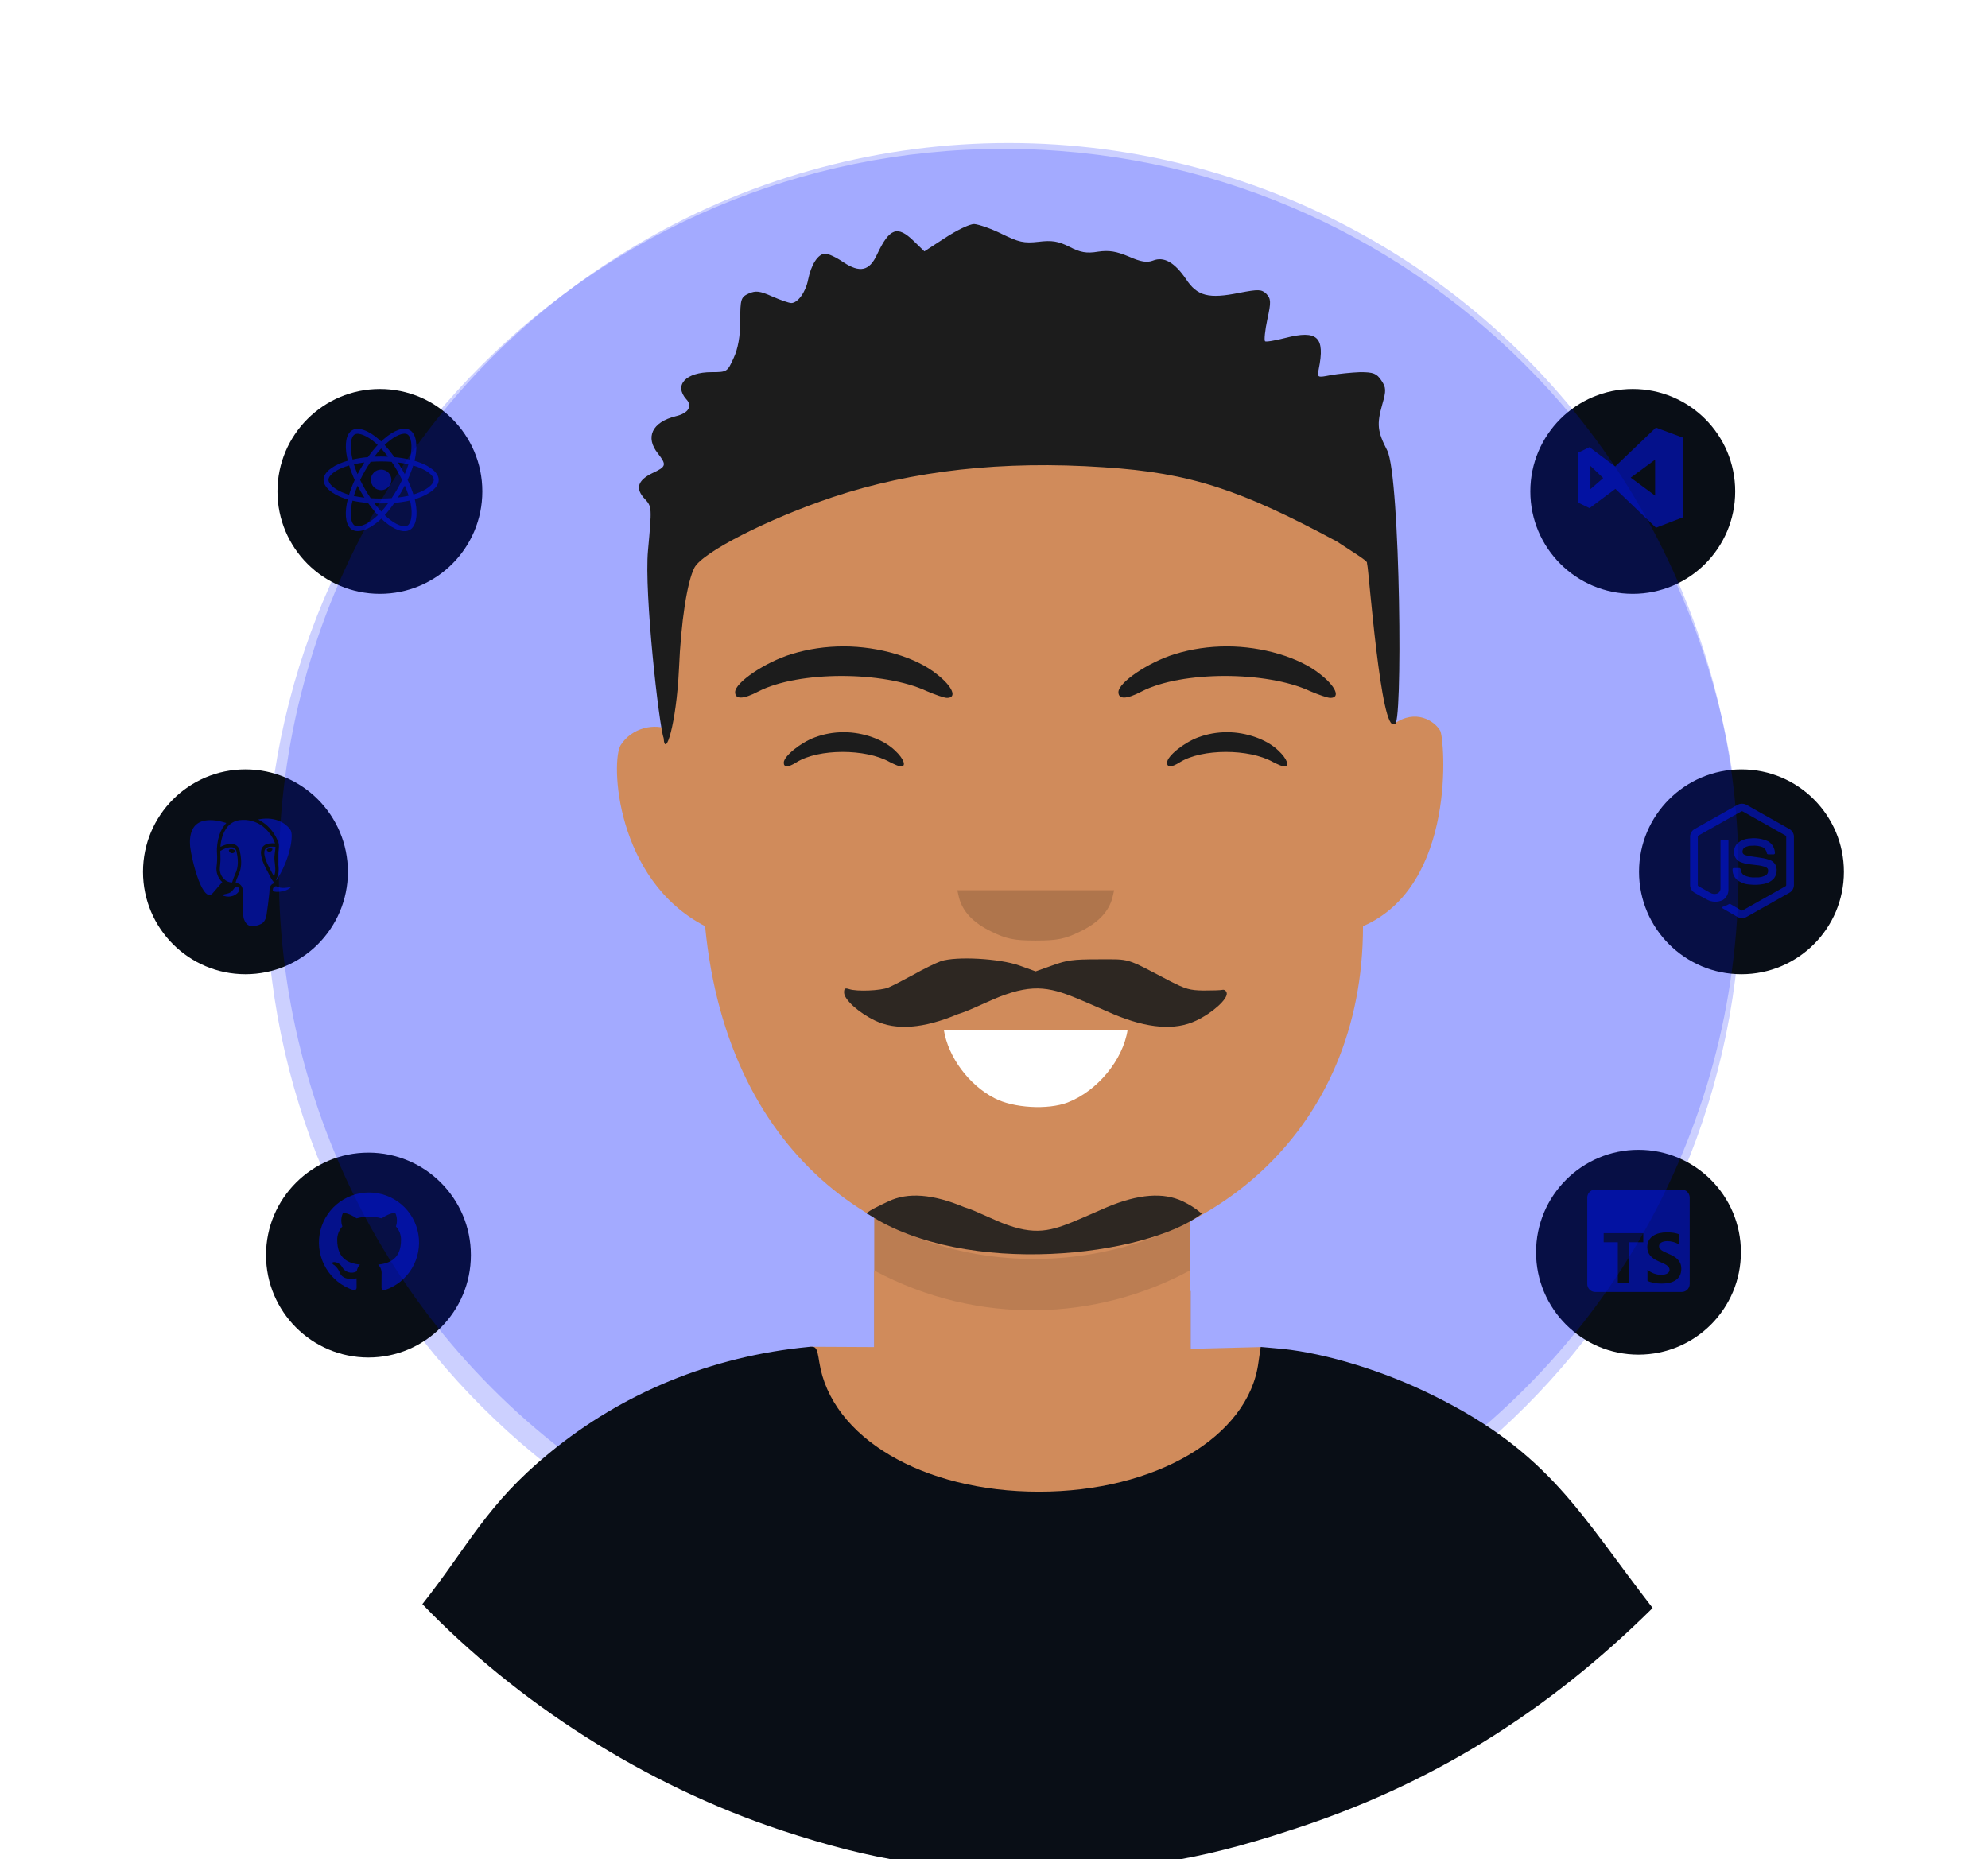
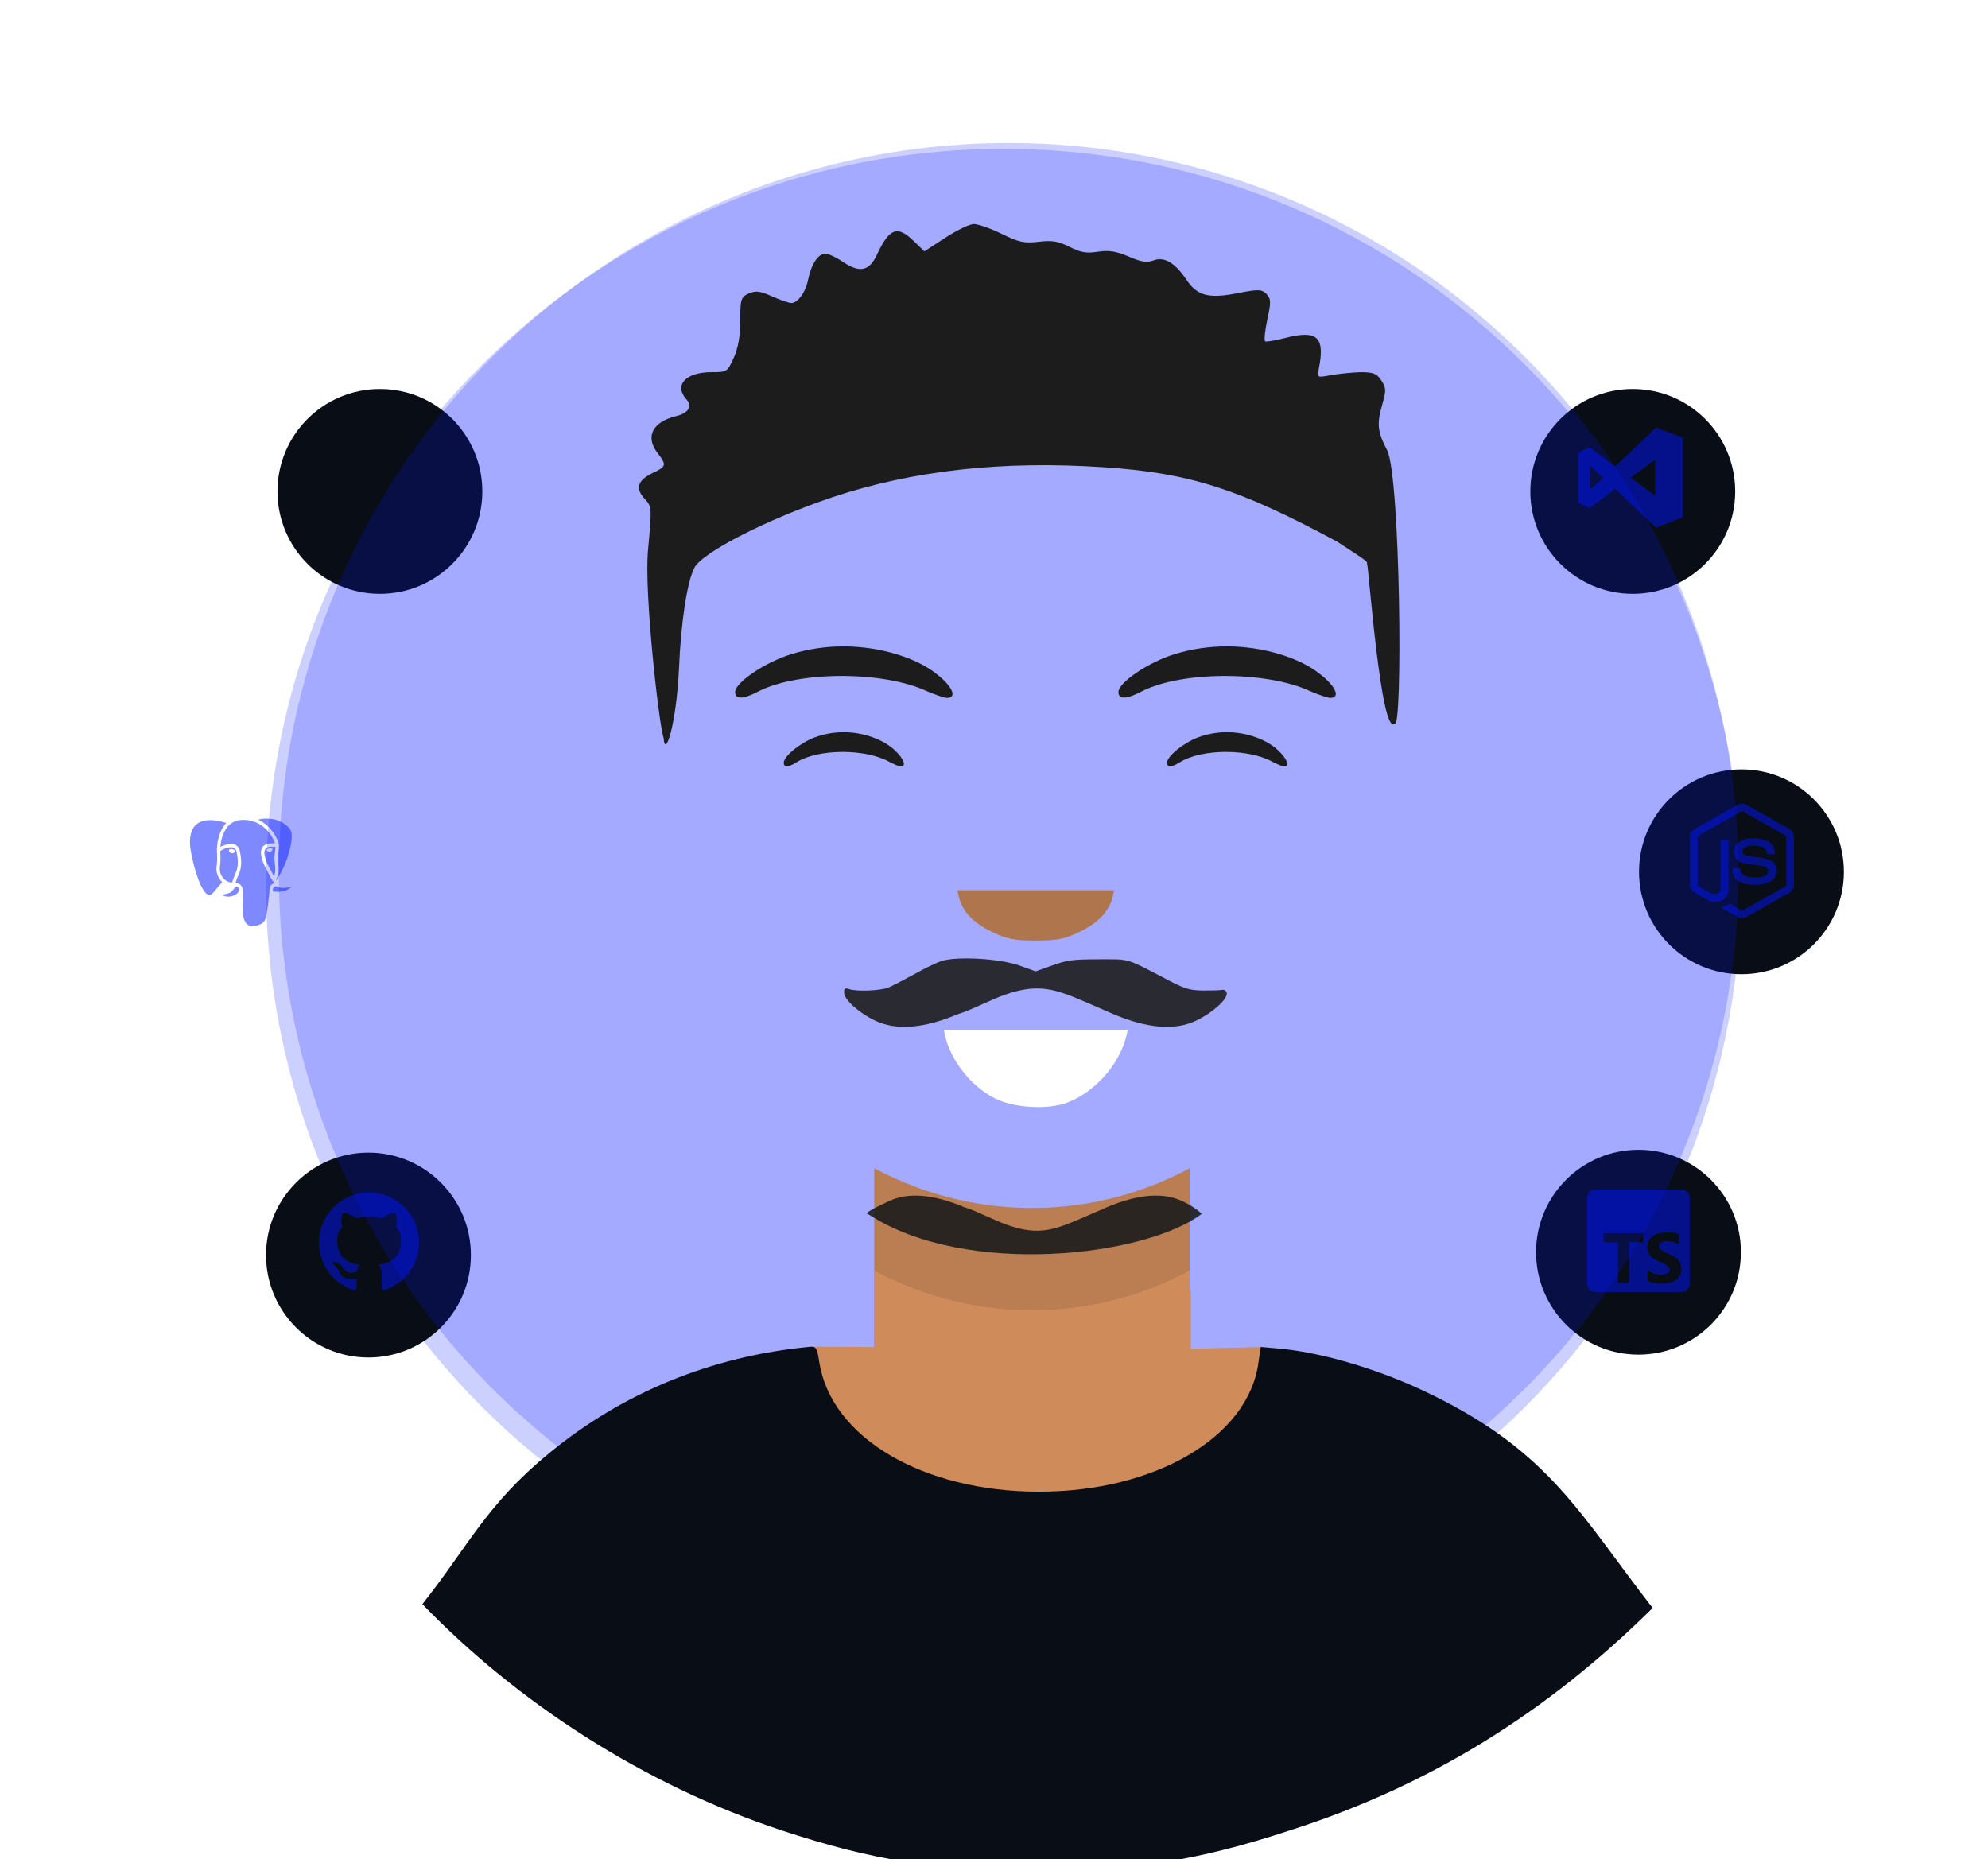
<svg xmlns="http://www.w3.org/2000/svg" width="695" height="650" viewBox="0 0 695 650" fill="none">
  <path d="M608.667 309.713C608.667 167.408 493.231 52.046 350.834 52.046C208.436 52.046 93 167.408 93 309.713C93 452.018 208.436 567.379 350.834 567.379C493.231 567.379 608.667 452.018 608.667 309.713Z" fill="#0015FF" fill-opacity="0.2" />
  <g filter="url(#filter0_d_1_40)">
    <circle cx="572.81" cy="433.81" r="35.81" fill="#090E16" />
  </g>
  <g clip-path="url(#clip0_1_40)">
    <path fill-rule="evenodd" clip-rule="evenodd" d="M587.918 415.905H557.703C556.158 415.905 554.905 417.158 554.905 418.703V448.918C554.905 450.463 556.158 451.715 557.703 451.715H587.918C589.463 451.715 590.715 450.463 590.715 448.918V418.703C590.715 417.158 589.463 415.905 587.918 415.905ZM575.96 447.812V443.948C576.661 444.536 577.422 444.977 578.244 445.27C579.066 445.564 579.895 445.711 580.733 445.711C581.225 445.711 581.654 445.667 582.02 445.578C582.387 445.49 582.693 445.367 582.939 445.21C583.184 445.053 583.368 444.868 583.488 444.655C583.609 444.441 583.67 444.21 583.67 443.96C583.67 443.622 583.573 443.32 583.38 443.055C583.186 442.789 582.922 442.544 582.588 442.318C582.254 442.093 581.857 441.876 581.398 441.667C580.939 441.457 580.443 441.244 579.912 441.027C578.558 440.463 577.549 439.775 576.885 438.962C576.22 438.149 575.888 437.167 575.888 436.016C575.888 435.114 576.069 434.34 576.432 433.692C576.794 433.044 577.288 432.511 577.912 432.092C578.536 431.674 579.259 431.366 580.081 431.169C580.903 430.971 581.772 430.873 582.691 430.873C583.593 430.873 584.393 430.927 585.089 431.036C585.786 431.144 586.429 431.311 587.017 431.537V435.147C586.727 434.946 586.41 434.768 586.068 434.616C585.726 434.463 585.373 434.336 585.011 434.235C584.648 434.134 584.288 434.06 583.929 434.012C583.571 433.964 583.231 433.939 582.908 433.939C582.465 433.939 582.062 433.982 581.7 434.066C581.337 434.151 581.031 434.269 580.782 434.422C580.532 434.575 580.339 434.758 580.202 434.972C580.065 435.185 579.996 435.424 579.996 435.69C579.996 435.98 580.073 436.239 580.226 436.469C580.379 436.698 580.596 436.916 580.878 437.121C581.16 437.326 581.503 437.527 581.905 437.724C582.308 437.922 582.763 438.125 583.271 438.334C583.964 438.624 584.586 438.932 585.138 439.258C585.689 439.584 586.163 439.952 586.557 440.363C586.952 440.773 587.254 441.242 587.464 441.769C587.673 442.296 587.778 442.91 587.778 443.61C587.778 444.576 587.595 445.387 587.228 446.043C586.862 446.699 586.364 447.23 585.736 447.637C585.108 448.043 584.376 448.335 583.543 448.512C582.709 448.689 581.829 448.778 580.903 448.778C579.952 448.778 579.048 448.697 578.19 448.536C577.332 448.375 576.589 448.134 575.96 447.812ZM574.489 434.334H569.521V448.498H565.585V434.334H560.641V431.152H574.489V434.334Z" fill="#0015FF" fill-opacity="0.5" />
  </g>
  <g filter="url(#filter1_d_1_40)">
    <circle cx="132.81" cy="167.81" r="35.81" fill="#090E16" />
  </g>
-   <path d="M146.207 161.512C145.79 161.368 145.357 161.232 144.912 161.104C144.985 160.805 145.052 160.51 145.112 160.22C146.093 155.459 145.451 151.624 143.262 150.361C141.162 149.15 137.728 150.412 134.26 153.431C133.926 153.721 133.592 154.028 133.258 154.35C133.035 154.137 132.813 153.931 132.591 153.734C128.956 150.507 125.313 149.147 123.125 150.413C121.028 151.628 120.406 155.233 121.289 159.745C121.374 160.181 121.474 160.626 121.587 161.079C121.071 161.225 120.573 161.381 120.097 161.547C115.836 163.033 113.115 165.361 113.115 167.776C113.115 170.271 116.036 172.773 120.474 174.29C120.825 174.409 121.188 174.523 121.563 174.63C121.441 175.119 121.335 175.599 121.247 176.067C120.405 180.5 121.062 184.021 123.154 185.228C125.315 186.474 128.942 185.193 132.473 182.106C132.753 181.862 133.033 181.603 133.313 181.332C133.677 181.682 134.04 182.014 134.401 182.324C137.822 185.268 141.2 186.457 143.291 185.247C145.449 183.997 146.151 180.215 145.24 175.614C145.171 175.262 145.09 174.903 144.999 174.538C145.253 174.463 145.503 174.385 145.747 174.304C150.361 172.775 153.364 170.304 153.364 167.776C153.364 165.352 150.554 163.008 146.207 161.512ZM145.207 172.672C144.986 172.745 144.761 172.815 144.53 172.884C144.021 171.271 143.334 169.556 142.492 167.785C143.295 166.055 143.956 164.362 144.451 162.76C144.863 162.879 145.263 163.005 145.648 163.138C149.372 164.42 151.644 166.316 151.644 167.776C151.644 169.332 149.191 171.352 145.207 172.672ZM143.553 175.948C143.956 177.982 144.014 179.822 143.747 181.26C143.507 182.552 143.025 183.414 142.429 183.759C141.161 184.493 138.448 183.538 135.523 181.021C135.187 180.732 134.85 180.424 134.511 180.098C135.645 178.858 136.778 177.416 137.884 175.815C139.83 175.642 141.669 175.36 143.336 174.974C143.418 175.305 143.491 175.63 143.553 175.948ZM126.836 183.632C125.597 184.069 124.61 184.082 124.013 183.738C122.744 183.006 122.216 180.179 122.936 176.387C123.018 175.953 123.117 175.507 123.23 175.051C124.878 175.416 126.703 175.678 128.654 175.836C129.767 177.403 130.934 178.844 132.109 180.105C131.852 180.353 131.596 180.589 131.342 180.811C129.78 182.176 128.215 183.145 126.836 183.632ZM121.03 172.663C119.068 171.992 117.447 171.12 116.336 170.169C115.338 169.314 114.834 168.465 114.834 167.776C114.834 166.311 117.019 164.441 120.663 163.171C121.105 163.017 121.568 162.871 122.049 162.735C122.552 164.373 123.213 166.086 124.01 167.818C123.203 169.576 122.533 171.316 122.024 172.974C121.681 172.875 121.35 172.772 121.03 172.663ZM122.977 159.415C122.22 155.549 122.723 152.633 123.987 151.902C125.333 151.122 128.311 152.234 131.449 155.02C131.65 155.198 131.851 155.385 132.053 155.577C130.884 156.833 129.728 158.263 128.624 159.82C126.731 159.996 124.919 160.278 123.253 160.655C123.149 160.234 123.056 159.82 122.977 159.415ZM140.338 163.702C139.94 163.014 139.531 162.343 139.114 161.689C140.399 161.852 141.629 162.067 142.784 162.331C142.437 163.443 142.005 164.605 141.496 165.797C141.131 165.104 140.745 164.405 140.338 163.702ZM133.258 156.806C134.051 157.665 134.846 158.625 135.627 159.666C134.84 159.628 134.043 159.609 133.239 159.609C132.443 159.609 131.652 159.628 130.87 159.665C131.652 158.633 132.453 157.675 133.258 156.806ZM126.133 163.714C125.735 164.404 125.356 165.099 124.997 165.795C124.496 164.608 124.068 163.44 123.718 162.313C124.866 162.056 126.091 161.846 127.367 161.686C126.944 162.346 126.532 163.022 126.133 163.714V163.714ZM127.403 173.989C126.085 173.842 124.842 173.643 123.694 173.393C124.049 172.245 124.487 171.052 124.999 169.839C125.359 170.535 125.739 171.231 126.14 171.922H126.14C126.547 172.626 126.97 173.316 127.403 173.989ZM133.306 178.868C132.491 177.988 131.678 177.016 130.884 175.97C131.655 176 132.44 176.015 133.239 176.015C134.059 176.015 134.87 175.997 135.669 175.961C134.885 177.026 134.094 178 133.306 178.868ZM141.513 169.778C142.051 171.004 142.504 172.19 142.864 173.318C141.697 173.584 140.437 173.799 139.11 173.958C139.527 173.296 139.94 172.613 140.345 171.91C140.755 171.199 141.144 170.487 141.513 169.778ZM138.856 171.051C138.227 172.142 137.581 173.183 136.925 174.166C135.731 174.252 134.497 174.296 133.239 174.296C131.986 174.296 130.768 174.257 129.595 174.181C128.913 173.185 128.253 172.14 127.628 171.061H127.628C127.004 169.984 126.43 168.898 125.91 167.818C126.43 166.735 127.003 165.648 127.623 164.573L127.622 164.573C128.244 163.495 128.898 162.456 129.574 161.466C130.771 161.376 131.998 161.328 133.239 161.328H133.239C134.485 161.328 135.714 161.376 136.911 161.467C137.576 162.45 138.226 163.486 138.85 164.564C139.481 165.654 140.061 166.734 140.585 167.793C140.062 168.871 139.484 169.962 138.856 171.051ZM142.403 151.85C143.751 152.628 144.275 155.762 143.428 159.873C143.374 160.135 143.313 160.402 143.247 160.673C141.577 160.288 139.764 160.001 137.865 159.823C136.759 158.248 135.613 156.816 134.463 155.577C134.772 155.279 135.081 154.995 135.389 154.728C138.36 152.142 141.137 151.121 142.403 151.85ZM133.239 164.182C135.224 164.182 136.833 165.791 136.833 167.776C136.833 169.761 135.224 171.37 133.239 171.37C131.254 171.37 129.645 169.761 129.645 167.776C129.645 165.791 131.254 164.182 133.239 164.182Z" fill="#0015FF" fill-opacity="0.5" />
  <g filter="url(#filter2_d_1_40)">
    <circle cx="570.81" cy="167.81" r="35.81" fill="#090E16" />
  </g>
  <path d="M578.892 149.5L564.665 163.098L555.682 156.342L551.758 158.25V175.75L555.7 177.658L564.738 170.92L578.928 184.5L588.333 180.878V153L578.892 149.5ZM556.012 171.025V162.887L560.485 167.14L556.012 171.025ZM578.617 173.283L570.092 167L578.617 160.717V173.283Z" fill="#0015FF" fill-opacity="0.5" />
  <g filter="url(#filter3_d_1_40)">
    <circle cx="128.81" cy="434.81" r="35.81" fill="#090E16" />
  </g>
  <path d="M129 416.932C124.845 416.932 120.825 418.411 117.66 421.103C114.495 423.796 112.392 427.527 111.726 431.629C111.06 435.731 111.876 439.936 114.027 443.491C116.178 447.046 119.524 449.721 123.466 451.035C124.341 451.188 124.669 450.663 124.669 450.204C124.669 449.788 124.647 448.41 124.647 446.944C120.25 447.754 119.113 445.872 118.763 444.888C118.374 443.931 117.759 443.082 116.969 442.416C116.356 442.088 115.481 441.279 116.947 441.257C117.507 441.317 118.043 441.512 118.512 441.824C118.98 442.137 119.366 442.557 119.638 443.05C119.877 443.48 120.199 443.859 120.585 444.164C120.971 444.47 121.413 444.696 121.886 444.83C122.36 444.964 122.855 445.004 123.344 444.946C123.833 444.888 124.305 444.735 124.734 444.494C124.81 443.605 125.207 442.773 125.85 442.154C121.956 441.716 117.888 440.207 117.888 433.513C117.863 431.774 118.505 430.091 119.681 428.81C119.146 427.298 119.209 425.639 119.856 424.172C119.856 424.172 121.322 423.713 124.669 425.966C127.532 425.179 130.555 425.179 133.419 425.966C136.766 423.691 138.231 424.172 138.231 424.172C138.879 425.639 138.941 427.298 138.406 428.81C139.586 430.089 140.229 431.773 140.2 433.513C140.2 440.229 136.109 441.716 132.216 442.154C132.633 442.577 132.955 443.085 133.159 443.644C133.363 444.202 133.444 444.798 133.397 445.391C133.397 447.732 133.375 449.613 133.375 450.204C133.375 450.663 133.703 451.21 134.578 451.035C138.513 449.71 141.85 447.03 143.991 443.472C146.133 439.915 146.941 435.712 146.271 431.615C145.6 427.517 143.496 423.791 140.332 421.101C137.169 418.412 133.152 416.934 129 416.932Z" fill="#0015FF" fill-opacity="0.5" />
  <g filter="url(#filter4_d_1_40)">
    <circle cx="608.81" cy="300.81" r="35.81" fill="#090E16" />
  </g>
  <path d="M613.956 306.766C612.452 306.912 610.937 306.637 609.582 305.969C609.275 305.724 609.021 305.418 608.837 305.07C608.653 304.723 608.542 304.341 608.511 303.949C608.51 303.89 608.498 303.832 608.475 303.778C608.451 303.724 608.418 303.676 608.376 303.635C608.333 303.594 608.284 303.562 608.229 303.541C608.174 303.519 608.116 303.509 608.057 303.51C607.424 303.502 606.791 303.504 606.158 303.509C606.047 303.498 605.937 303.531 605.85 303.6C605.764 303.67 605.708 303.771 605.695 303.882C605.659 304.57 605.776 305.257 606.036 305.895C606.296 306.532 606.694 307.105 607.201 307.571C608.482 308.57 610.037 309.155 611.658 309.247C613.348 309.443 615.057 309.371 616.724 309.032C618.004 308.793 619.177 308.161 620.081 307.223C620.58 306.608 620.915 305.875 621.053 305.095C621.192 304.314 621.13 303.512 620.873 302.762C620.657 302.233 620.323 301.761 619.896 301.382C619.47 301.002 618.962 300.725 618.412 300.573C615.85 299.674 613.083 299.742 610.472 299.059C610.018 298.916 609.465 298.761 609.262 298.281C609.146 297.944 609.138 297.578 609.24 297.235C609.342 296.893 609.548 296.591 609.831 296.372C610.651 295.903 611.584 295.671 612.528 295.7C613.809 295.58 615.101 295.764 616.297 296.239C616.656 296.451 616.965 296.738 617.202 297.08C617.439 297.423 617.599 297.813 617.67 298.224C617.674 298.345 617.722 298.46 617.806 298.548C617.891 298.635 618.004 298.687 618.125 298.695C618.754 298.708 619.383 298.698 620.012 298.699C620.121 298.712 620.231 298.686 620.322 298.624C620.412 298.562 620.478 298.47 620.506 298.364C620.512 297.516 620.296 296.681 619.88 295.942C619.463 295.204 618.861 294.586 618.133 294.152C616.123 293.224 613.892 292.883 611.697 293.167V293.167C610.088 293.233 608.551 293.85 607.344 294.916C606.79 295.513 606.415 296.254 606.261 297.054C606.108 297.854 606.182 298.681 606.476 299.441C606.704 299.95 607.04 300.403 607.461 300.77C607.882 301.137 608.377 301.408 608.912 301.564C611.465 302.487 614.263 302.191 616.841 303.006C617.343 303.176 617.928 303.437 618.082 303.996C618.165 304.331 618.159 304.682 618.064 305.014C617.97 305.346 617.79 305.647 617.543 305.888C616.471 306.554 615.215 306.862 613.956 306.766ZM625.594 289.875C620.609 287.056 615.624 284.24 610.637 281.427C610.137 281.147 609.573 281 609 281C608.426 281 607.863 281.147 607.362 281.427C602.395 284.232 597.427 287.037 592.459 289.841C591.976 290.105 591.572 290.493 591.289 290.965C591.007 291.437 590.855 291.977 590.851 292.527V309.475C590.859 310.036 591.019 310.584 591.313 311.061C591.607 311.538 592.024 311.926 592.521 312.185C593.948 312.962 595.335 313.818 596.788 314.543C597.626 314.991 598.558 315.238 599.508 315.264C600.459 315.291 601.402 315.095 602.264 314.694C602.909 314.29 603.434 313.72 603.784 313.044C604.134 312.368 604.296 311.611 604.254 310.851C604.265 305.258 604.256 299.664 604.258 294.071C604.268 294.01 604.265 293.947 604.249 293.887C604.232 293.828 604.204 293.772 604.165 293.724C604.126 293.676 604.077 293.637 604.021 293.609C603.966 293.581 603.905 293.565 603.844 293.562C603.209 293.552 602.573 293.556 601.938 293.561C601.88 293.556 601.82 293.563 601.765 293.582C601.709 293.601 601.658 293.632 601.615 293.672C601.572 293.713 601.538 293.762 601.515 293.816C601.492 293.871 601.481 293.929 601.482 293.988C601.474 299.546 601.484 305.105 601.477 310.663C601.479 311.047 601.363 311.422 601.145 311.738C600.927 312.053 600.618 312.295 600.259 312.431C599.846 312.553 599.411 312.586 598.984 312.529C598.557 312.472 598.146 312.325 597.779 312.099C596.457 311.352 595.135 310.605 593.813 309.859C593.726 309.817 593.653 309.75 593.605 309.666C593.557 309.582 593.536 309.485 593.544 309.388C593.544 303.797 593.544 298.205 593.544 292.614C593.535 292.505 593.56 292.396 593.617 292.303C593.673 292.209 593.758 292.136 593.858 292.093C598.809 289.305 603.759 286.513 608.708 283.719C608.794 283.66 608.896 283.629 609 283.629C609.104 283.629 609.206 283.661 609.292 283.72C614.243 286.509 619.193 289.3 624.144 292.091C624.244 292.135 624.328 292.209 624.384 292.302C624.44 292.396 624.465 292.505 624.456 292.614C624.455 298.205 624.455 303.796 624.454 309.388C624.463 309.484 624.442 309.582 624.395 309.667C624.348 309.752 624.276 309.821 624.188 309.864C619.313 312.621 614.435 315.374 609.555 318.122C609.322 318.252 609.046 318.461 608.773 318.304C607.495 317.58 606.232 316.829 604.958 316.098C604.893 316.049 604.815 316.019 604.733 316.014C604.651 316.009 604.57 316.029 604.499 316.071C603.938 316.4 603.347 316.675 602.735 316.894C602.459 317.006 602.119 317.038 601.929 317.294C602.171 317.557 602.465 317.769 602.791 317.915C604.281 318.778 605.772 319.64 607.263 320.501C607.757 320.81 608.324 320.982 608.906 320.999C609.489 321.015 610.065 320.875 610.574 320.593C615.542 317.791 620.51 314.989 625.478 312.185C625.975 311.925 626.392 311.537 626.686 311.06C626.98 310.583 627.14 310.036 627.149 309.475V292.527C627.145 291.987 626.999 291.458 626.726 290.993C626.453 290.528 626.063 290.142 625.594 289.875H625.594Z" fill="#0015FF" fill-opacity="0.5" />
  <g filter="url(#filter5_d_1_40)">
-     <circle cx="85.81" cy="300.81" r="35.81" fill="#090E16" />
-   </g>
+     </g>
  <path fill-rule="evenodd" clip-rule="evenodd" d="M90.264 286.521C92.609 286.012 95.124 286.078 97.384 286.937C98.959 287.55 100.34 288.574 101.384 289.903C101.881 290.534 101.944 291.38 101.977 292.157C101.999 294.003 101.631 295.829 101.161 297.607C100.263 300.896 98.9 304.048 97.186 306.983C97.018 307.272 96.832 307.55 96.629 307.817L96.566 307.491C96.779 306.925 97.091 306.392 97.211 305.792C97.64 304.099 97.277 302.356 97.123 300.652C96.961 299.043 97.503 297.479 97.49 295.874C97.553 295.089 97.245 294.345 96.945 293.64C95.865 291.197 94.145 289.023 91.94 287.53C91.403 287.157 90.801 286.895 90.264 286.521Z" fill="#0015FF" fill-opacity="0.5" />
  <path fill-rule="evenodd" clip-rule="evenodd" d="M83.748 286.744C86.633 286.373 89.665 287.177 91.957 289.001C93.853 290.514 95.35 292.565 96.156 294.871C94.816 294.824 93.295 294.768 92.21 295.71C91.227 296.548 91.1 297.979 91.322 299.181C91.836 302.039 93.501 304.467 94.733 307.036C95.06 307.639 95.5 308.165 95.917 308.705C95.419 308.96 94.864 309.202 94.582 309.721C94.087 310.527 94.26 311.511 94.138 312.407C93.854 314.918 93.574 317.431 93.169 319.925C92.977 321.121 92.476 322.392 91.358 322.987C90.214 323.576 88.885 323.945 87.597 323.746C86.375 323.528 85.606 322.378 85.26 321.255C85.006 320.314 84.98 319.332 84.908 318.365C84.794 316.027 84.773 313.686 84.842 311.347C84.894 310.433 84.43 309.482 83.624 309.038C83.233 308.817 82.777 308.786 82.34 308.751C82.683 307.033 83.718 305.548 84.073 303.832C84.533 301.709 84.279 299.499 83.808 297.401C83.578 296.355 82.79 295.429 81.742 295.175C80.129 294.764 78.501 295.403 77.058 296.083C77.24 293.713 77.868 291.287 79.304 289.362C79.833 288.652 80.498 288.055 81.261 287.605C82.024 287.156 82.87 286.863 83.748 286.744Z" fill="#0015FF" fill-opacity="0.5" />
  <path fill-rule="evenodd" clip-rule="evenodd" d="M71.449 286.941C74.018 286.441 76.653 286.971 79.12 287.731C78.021 288.939 77.193 290.367 76.69 291.92C76.017 294.002 75.71 296.217 75.87 298.403C75.969 299.944 75.916 301.49 75.711 303.02C75.445 305.015 76.236 307.068 77.703 308.415C76.705 309.595 75.646 310.721 74.679 311.928C74.252 312.437 73.676 313.042 72.948 312.891C72.097 312.641 71.555 311.856 71.081 311.151C69.801 309.078 69.027 306.739 68.32 304.415C67.528 301.667 66.859 298.873 66.475 296.033C66.283 293.873 66.403 291.555 67.497 289.631C68.316 288.174 69.844 287.246 71.449 286.941ZM93.39 296.908C93.075 297.171 93.415 297.561 93.685 297.684C94.342 298.074 95.239 297.529 95.261 296.772C94.67 296.494 93.926 296.521 93.39 296.908ZM93.041 296.552C93.986 295.873 95.223 296.024 96.316 296.092C96.269 297.62 95.803 299.117 95.955 300.655C96.092 302.557 96.638 304.601 95.75 306.406C94.561 304.013 93.022 301.728 92.486 299.063C92.334 298.214 92.296 297.14 93.041 296.552Z" fill="#0015FF" fill-opacity="0.5" />
  <path fill-rule="evenodd" clip-rule="evenodd" d="M80.346 296.952C80.165 297.018 79.974 297.143 80.012 297.366C80.142 298.126 81.15 298.589 81.784 298.115C82.064 297.957 82.359 297.517 82.036 297.252C81.576 296.874 80.906 296.8 80.346 296.952ZM77.015 297.535C78.201 296.761 79.587 296.154 81.022 296.238C81.766 296.27 82.452 296.801 82.63 297.541C83.282 300.167 83.484 303.087 82.235 305.573C81.805 306.534 81.44 307.523 81.141 308.532C79.064 308.554 77.297 306.779 76.929 304.781C76.677 303.651 77.005 302.514 77.044 301.381C77.131 300.101 77.04 298.817 77.015 297.535ZM95.737 310.15C96.044 309.921 96.481 309.71 96.838 309.96C98.35 310.765 100.108 310.372 101.716 310.176C100.734 311.141 99.372 311.594 98.034 311.741C97.148 311.847 96.227 311.879 95.371 311.582C95.376 311.093 95.35 310.513 95.737 310.15ZM80.508 312.023C81.377 311.552 81.721 310.511 82.533 309.977C83.416 309.85 84.063 311.177 83.394 311.805C82.09 313.591 79.479 313.933 77.593 312.961C78.523 312.524 79.611 312.558 80.508 312.023Z" fill="#0015FF" fill-opacity="0.5" />
  <g filter="url(#filter6_f_1_40)">
    <circle cx="352.624" cy="305.148" r="255.148" fill="#0015FF" fill-opacity="0.2" />
  </g>
  <g filter="url(#filter7_i_1_40)">
    <path fill-rule="evenodd" clip-rule="evenodd" d="M305.635 404.465C342.391 424.056 383.608 421.88 415.901 404.463V447.383L416.266 447.373V472.572H305.635V404.465Z" fill="#BB7D52" />
    <path fill-rule="evenodd" clip-rule="evenodd" d="M305.635 440.226C342.39 459.819 383.607 457.641 415.901 440.226V467.595L440.734 466.976L441.042 466.988C441.042 532.959 283.326 542.834 283.326 466.889L283.942 466.861L305.635 466.972V440.226Z" fill="#D08B5B" />
-     <path fill-rule="evenodd" clip-rule="evenodd" d="M241.067 169.098C328.781 113.249 440.996 133.109 478.909 169.937C489.87 196.314 490.645 221.755 487.42 249.065C494.825 243.751 501.5 248 503.5 251.5C505 254.125 509.5 305.5 476.5 319.823C476.5 463.5 262.5 486 246.5 319.823C215 303.5 213.5 262 217 256.5C220.815 250.505 228.801 248.576 234.487 251.307L241.067 169.098Z" fill="#D08B5B" />
    <path fill-rule="evenodd" clip-rule="evenodd" d="M330.419 79.164L323.164 83.882L319.478 80.315C313.72 74.677 310.956 75.713 306.58 85.033C303.931 90.786 300.592 91.477 294.834 87.679C292.53 86.069 289.651 84.688 288.5 84.688C285.966 84.688 283.547 88.6 282.511 93.778C281.705 98.035 278.941 101.948 276.638 101.948C275.832 101.948 272.837 100.912 269.958 99.646C265.582 97.69 264.2 97.575 261.781 98.611C259.018 99.876 258.787 100.567 258.787 108.161C258.787 113.685 257.981 117.942 256.484 121.164C254.296 125.997 254.18 126.112 248.768 126.112C239.785 126.112 235.524 130.599 239.9 135.548C242.204 137.964 240.706 140.496 236.215 141.531C227.923 143.602 225.505 148.896 229.996 154.534C233.106 158.561 232.991 159.137 228.038 161.438C222.856 163.969 222.05 166.847 225.39 170.413C227.923 173.175 227.923 173.29 226.541 188.479C225.16 203.208 230.388 249.742 232 254C232.5 261.5 236.446 249.236 237.367 229.905C238.058 213.335 240.246 199.297 242.78 194.464C245.659 189.056 268.461 177.434 291.034 169.84C319.019 160.519 350.458 156.952 385.929 159.368C416.332 161.324 433.759 167.266 467.387 185.332C480 193.5 477.5 192 478 193.5C478.5 195 482.822 253.252 487.5 249C490.5 253 489.576 162.59 484.969 153.499C481.515 146.826 481.285 144.294 483.242 137.39C484.624 132.557 484.624 131.521 482.897 128.99C481.285 126.573 480.132 126.113 475.526 126.113C472.532 126.229 467.925 126.689 465.277 127.149C460.555 128.07 460.44 128.07 461.016 125.078C463.319 113.801 460.555 111.269 449.384 114.146C445.814 115.067 442.474 115.642 442.244 115.297C441.899 114.952 442.244 111.5 443.05 107.703C444.431 101.489 444.317 100.453 442.704 98.727C440.977 97.116 439.941 97.116 433.261 98.382C422.551 100.569 418.52 99.533 414.604 93.549C410.574 87.681 406.888 85.609 403.088 87.105C401.015 87.91 398.827 87.566 394.681 85.725C390.304 83.884 387.771 83.423 383.855 83.998C379.825 84.689 377.636 84.228 373.836 82.272C369.921 80.316 367.732 79.971 363.011 80.546C357.944 81.122 356.101 80.661 350.228 77.784C346.543 75.944 342.166 74.447 340.554 74.332C338.942 74.332 334.45 76.519 330.42 79.165L330.419 79.164Z" fill="#1C1C1C" />
    <path fill-rule="evenodd" clip-rule="evenodd" d="M284.881 253.8C279.822 255.675 274 260.4 274 262.65C274 264.375 275.527 264.375 278.486 262.5C286.217 257.7 302.633 257.7 311.032 262.425C312.655 263.25 314.373 264 314.946 264C316.95 264 315.995 261.3 312.942 258.45C308.933 254.55 301.775 252 294.998 252C291.466 252 288.126 252.6 284.881 253.8Z" fill="#1C1C1C" />
    <path fill-rule="evenodd" clip-rule="evenodd" d="M418.881 253.8C413.822 255.675 408 260.4 408 262.65C408 264.375 409.527 264.375 412.486 262.5C420.217 257.7 436.633 257.7 445.032 262.425C446.655 263.25 448.373 264 448.946 264C450.95 264 449.995 261.3 446.942 258.45C442.933 254.55 435.775 252 428.998 252C425.466 252 422.126 252.6 418.881 253.8Z" fill="#1C1C1C" />
    <path fill-rule="evenodd" clip-rule="evenodd" d="M276.69 224.7C267.536 227.513 257 234.6 257 237.976C257 240.563 259.764 240.563 265.118 237.75C279.107 230.55 308.813 230.55 324.011 237.638C326.946 238.876 330.055 240 331.092 240C334.719 240 332.992 235.95 327.466 231.675C320.212 225.825 307.259 222 294.996 222C288.606 222 282.561 222.9 276.69 224.7V224.7Z" fill="#1C1C1C" />
    <path fill-rule="evenodd" clip-rule="evenodd" d="M410.69 224.7C401.536 227.513 391 234.6 391 237.976C391 240.563 393.764 240.563 399.118 237.75C413.107 230.55 442.813 230.55 458.011 237.638C460.946 238.876 464.055 240 465.092 240C468.719 240 466.992 235.95 461.466 231.675C454.212 225.825 441.259 222 428.996 222C422.606 222 416.561 222.9 410.69 224.7V224.7Z" fill="#1C1C1C" />
    <path fill-rule="evenodd" clip-rule="evenodd" d="M335.256 309.773C336.523 314.721 340.208 318.634 346.657 321.741C351.84 324.272 354.488 324.848 362.089 324.848C369.689 324.848 372.339 324.272 377.521 321.741C383.97 318.634 387.655 314.722 388.922 309.773L389.498 307.242H362.089H334.68L335.256 309.773Z" fill="#AF754C" />
    <path fill-rule="evenodd" clip-rule="evenodd" d="M329.958 356.03C331.455 365.581 338.711 375.362 347.694 379.965C354.258 383.417 366.35 384.107 373.26 381.461C383.625 377.433 392.608 366.617 394.22 356.03H329.958Z" fill="white" />
    <path fill-rule="evenodd" clip-rule="evenodd" d="M328.974 332.044C327.22 332.682 322.915 334.752 319.407 336.744C315.9 338.655 311.914 340.727 310.558 341.284C307.768 342.399 299.557 342.718 296.926 341.842C295.412 341.363 295.092 341.522 295.092 343.036C295.092 345.505 300.275 350.125 305.935 352.834C313.269 356.339 322.835 355.622 334.794 350.604C339.41 349.244 346.087 345.603 351.455 343.753C363.283 339.575 369.325 341.973 379.996 346.542L389.323 350.604C401.282 355.622 410.848 356.339 418.183 352.834C423.923 350.125 429.264 345.267 428.866 343.195C428.706 342.399 427.989 341.922 427.351 342.081C426.713 342.24 423.763 342.319 420.734 342.319C415.95 342.24 414.516 341.842 408.776 338.895C393.23 330.77 395.462 331.407 383.982 331.407C374.815 331.407 372.98 331.725 367.879 333.557L362.058 335.628L356.319 333.557C349.304 331.088 334.395 330.292 328.974 332.044Z" fill="#1C1C1C" fill-opacity="0.9" />
-     <path d="M402.721 578.001L410.116 571.994C411.83 570.602 414.349 570.861 415.742 572.573C417.136 574.285 416.876 576.802 415.162 578.194L411.583 581.102L437.568 602.978C439.281 604.37 439.541 606.887 438.148 608.599C437.357 609.57 436.205 610.074 435.043 610.074C434.156 610.074 433.263 609.781 432.522 609.178L402.721 584.202C401.787 583.443 401.245 582.305 401.245 581.102C401.245 579.899 401.787 578.76 402.721 578.001Z" fill="#0015FF" />
    <path d="M435.56 541.292C437.683 541.309 439.391 543.043 439.374 545.165L439.044 606.263C439.027 608.384 437.291 610.09 435.168 610.073C434.63 610.069 434.119 609.955 433.656 609.752C432.291 609.154 431.341 607.786 431.354 606.201L431.685 545.104C431.702 542.982 433.437 541.275 435.56 541.292Z" fill="#0015FF" />
    <path d="M452.437 583.321L455.168 581.102L445.441 573.198C443.727 571.806 443.468 569.29 444.861 567.577C446.254 565.865 448.773 565.605 450.487 566.998L464.03 578.001C464.964 578.76 465.506 579.899 465.506 581.102C465.506 582.305 464.964 583.443 464.03 584.202L457.483 589.521C456.742 590.123 455.849 590.417 454.963 590.417C453.8 590.417 452.647 589.913 451.857 588.942C450.464 587.23 450.724 584.713 452.437 583.321Z" fill="#C83267" />
    <path fill-rule="evenodd" clip-rule="evenodd" d="M282.625 466.93C248.652 470.236 217.789 482.889 192.107 503.976C170.008 522.046 163.843 536.407 147.663 556.859C180.629 591.033 224.958 619.987 273.298 635.98C305.543 646.58 327.54 650 362.089 650C396.639 650 418.634 646.58 450.881 635.98C499.649 620.396 540.728 594.859 577.759 558.205C552.396 525.495 541.957 504.057 501.091 483.914C483.932 475.365 463.778 469.21 448.346 467.614L441.079 466.959L440.733 466.952L439.939 472.402C436.485 498.391 403.895 517.542 363.241 517.542C322.589 517.542 290.573 498.619 286.426 472.288C285.621 467.044 285.274 466.588 282.626 466.93H282.625Z" fill="#090E16" />
    <path fill-rule="evenodd" clip-rule="evenodd" d="M303.698 420.613L303.218 420.462C301.905 420.049 308.355 417.106 310.641 416.013C317.36 412.803 326.123 413.459 337.077 418.056C341.306 419.301 347.422 422.637 352.34 424.331C363.174 428.159 368.709 425.962 378.484 421.778L387.029 418.056C397.983 413.459 406.746 412.803 413.465 416.013C415.718 417.076 417.943 418.457 419.637 419.932L420.147 420.376C400.539 435.32 337.686 442.75 303.698 420.613Z" fill="#1C1C1C" fill-opacity="0.9" />
  </g>
  <defs>
    <filter id="filter0_d_1_40" x="487" y="352" width="171.621" height="171.62" filterUnits="userSpaceOnUse" color-interpolation-filters="sRGB">
      <feFlood flood-opacity="0" result="BackgroundImageFix" />
      <feColorMatrix in="SourceAlpha" type="matrix" values="0 0 0 0 0 0 0 0 0 0 0 0 0 0 0 0 0 0 127 0" result="hardAlpha" />
      <feOffset dy="4" />
      <feGaussianBlur stdDeviation="25" />
      <feComposite in2="hardAlpha" operator="out" />
      <feColorMatrix type="matrix" values="0 0 0 0 0 0 0 0 0 0 0 0 0 0 0 0 0 0 0.5 0" />
      <feBlend mode="normal" in2="BackgroundImageFix" result="effect1_dropShadow_1_40" />
      <feBlend mode="normal" in="SourceGraphic" in2="effect1_dropShadow_1_40" result="shape" />
    </filter>
    <filter id="filter1_d_1_40" x="47" y="86" width="171.62" height="171.62" filterUnits="userSpaceOnUse" color-interpolation-filters="sRGB">
      <feFlood flood-opacity="0" result="BackgroundImageFix" />
      <feColorMatrix in="SourceAlpha" type="matrix" values="0 0 0 0 0 0 0 0 0 0 0 0 0 0 0 0 0 0 127 0" result="hardAlpha" />
      <feOffset dy="4" />
      <feGaussianBlur stdDeviation="25" />
      <feComposite in2="hardAlpha" operator="out" />
      <feColorMatrix type="matrix" values="0 0 0 0 0 0 0 0 0 0 0 0 0 0 0 0 0 0 0.5 0" />
      <feBlend mode="normal" in2="BackgroundImageFix" result="effect1_dropShadow_1_40" />
      <feBlend mode="normal" in="SourceGraphic" in2="effect1_dropShadow_1_40" result="shape" />
    </filter>
    <filter id="filter2_d_1_40" x="485" y="86" width="171.621" height="171.62" filterUnits="userSpaceOnUse" color-interpolation-filters="sRGB">
      <feFlood flood-opacity="0" result="BackgroundImageFix" />
      <feColorMatrix in="SourceAlpha" type="matrix" values="0 0 0 0 0 0 0 0 0 0 0 0 0 0 0 0 0 0 127 0" result="hardAlpha" />
      <feOffset dy="4" />
      <feGaussianBlur stdDeviation="25" />
      <feComposite in2="hardAlpha" operator="out" />
      <feColorMatrix type="matrix" values="0 0 0 0 0 0 0 0 0 0 0 0 0 0 0 0 0 0 0.5 0" />
      <feBlend mode="normal" in2="BackgroundImageFix" result="effect1_dropShadow_1_40" />
      <feBlend mode="normal" in="SourceGraphic" in2="effect1_dropShadow_1_40" result="shape" />
    </filter>
    <filter id="filter3_d_1_40" x="43" y="353" width="171.62" height="171.62" filterUnits="userSpaceOnUse" color-interpolation-filters="sRGB">
      <feFlood flood-opacity="0" result="BackgroundImageFix" />
      <feColorMatrix in="SourceAlpha" type="matrix" values="0 0 0 0 0 0 0 0 0 0 0 0 0 0 0 0 0 0 127 0" result="hardAlpha" />
      <feOffset dy="4" />
      <feGaussianBlur stdDeviation="25" />
      <feComposite in2="hardAlpha" operator="out" />
      <feColorMatrix type="matrix" values="0 0 0 0 0 0 0 0 0 0 0 0 0 0 0 0 0 0 0.5 0" />
      <feBlend mode="normal" in2="BackgroundImageFix" result="effect1_dropShadow_1_40" />
      <feBlend mode="normal" in="SourceGraphic" in2="effect1_dropShadow_1_40" result="shape" />
    </filter>
    <filter id="filter4_d_1_40" x="523" y="219" width="171.621" height="171.62" filterUnits="userSpaceOnUse" color-interpolation-filters="sRGB">
      <feFlood flood-opacity="0" result="BackgroundImageFix" />
      <feColorMatrix in="SourceAlpha" type="matrix" values="0 0 0 0 0 0 0 0 0 0 0 0 0 0 0 0 0 0 127 0" result="hardAlpha" />
      <feOffset dy="4" />
      <feGaussianBlur stdDeviation="25" />
      <feComposite in2="hardAlpha" operator="out" />
      <feColorMatrix type="matrix" values="0 0 0 0 0 0 0 0 0 0 0 0 0 0 0 0 0 0 0.5 0" />
      <feBlend mode="normal" in2="BackgroundImageFix" result="effect1_dropShadow_1_40" />
      <feBlend mode="normal" in="SourceGraphic" in2="effect1_dropShadow_1_40" result="shape" />
    </filter>
    <filter id="filter5_d_1_40" x="0" y="219" width="171.62" height="171.62" filterUnits="userSpaceOnUse" color-interpolation-filters="sRGB">
      <feFlood flood-opacity="0" result="BackgroundImageFix" />
      <feColorMatrix in="SourceAlpha" type="matrix" values="0 0 0 0 0 0 0 0 0 0 0 0 0 0 0 0 0 0 127 0" result="hardAlpha" />
      <feOffset dy="4" />
      <feGaussianBlur stdDeviation="25" />
      <feComposite in2="hardAlpha" operator="out" />
      <feColorMatrix type="matrix" values="0 0 0 0 0 0 0 0 0 0 0 0 0 0 0 0 0 0 0.5 0" />
      <feBlend mode="normal" in2="BackgroundImageFix" result="effect1_dropShadow_1_40" />
      <feBlend mode="normal" in="SourceGraphic" in2="effect1_dropShadow_1_40" result="shape" />
    </filter>
    <filter id="filter6_f_1_40" x="47.476" y="0" width="610.296" height="610.296" filterUnits="userSpaceOnUse" color-interpolation-filters="sRGB">
      <feFlood flood-opacity="0" result="BackgroundImageFix" />
      <feBlend mode="normal" in="SourceGraphic" in2="BackgroundImageFix" result="shape" />
      <feGaussianBlur stdDeviation="25" result="effect1_foregroundBlur_1_40" />
    </filter>
    <filter id="filter7_i_1_40" x="147.663" y="74.332" width="430.095" height="579.668" filterUnits="userSpaceOnUse" color-interpolation-filters="sRGB">
      <feFlood flood-opacity="0" result="BackgroundImageFix" />
      <feBlend mode="normal" in="SourceGraphic" in2="BackgroundImageFix" result="shape" />
      <feColorMatrix in="SourceAlpha" type="matrix" values="0 0 0 0 0 0 0 0 0 0 0 0 0 0 0 0 0 0 127 0" result="hardAlpha" />
      <feOffset dy="4" />
      <feGaussianBlur stdDeviation="2" />
      <feComposite in2="hardAlpha" operator="arithmetic" k2="-1" k3="1" />
      <feColorMatrix type="matrix" values="0 0 0 0 0 0 0 0 0 0 0 0 0 0 0 0 0 0 0.25 0" />
      <feBlend mode="normal" in2="shape" result="effect1_innerShadow_1_40" />
    </filter>
    <clipPath id="clip0_1_40">
      <rect width="35.81" height="35.81" fill="white" transform="translate(554.905 415.905)" />
    </clipPath>
  </defs>
</svg>